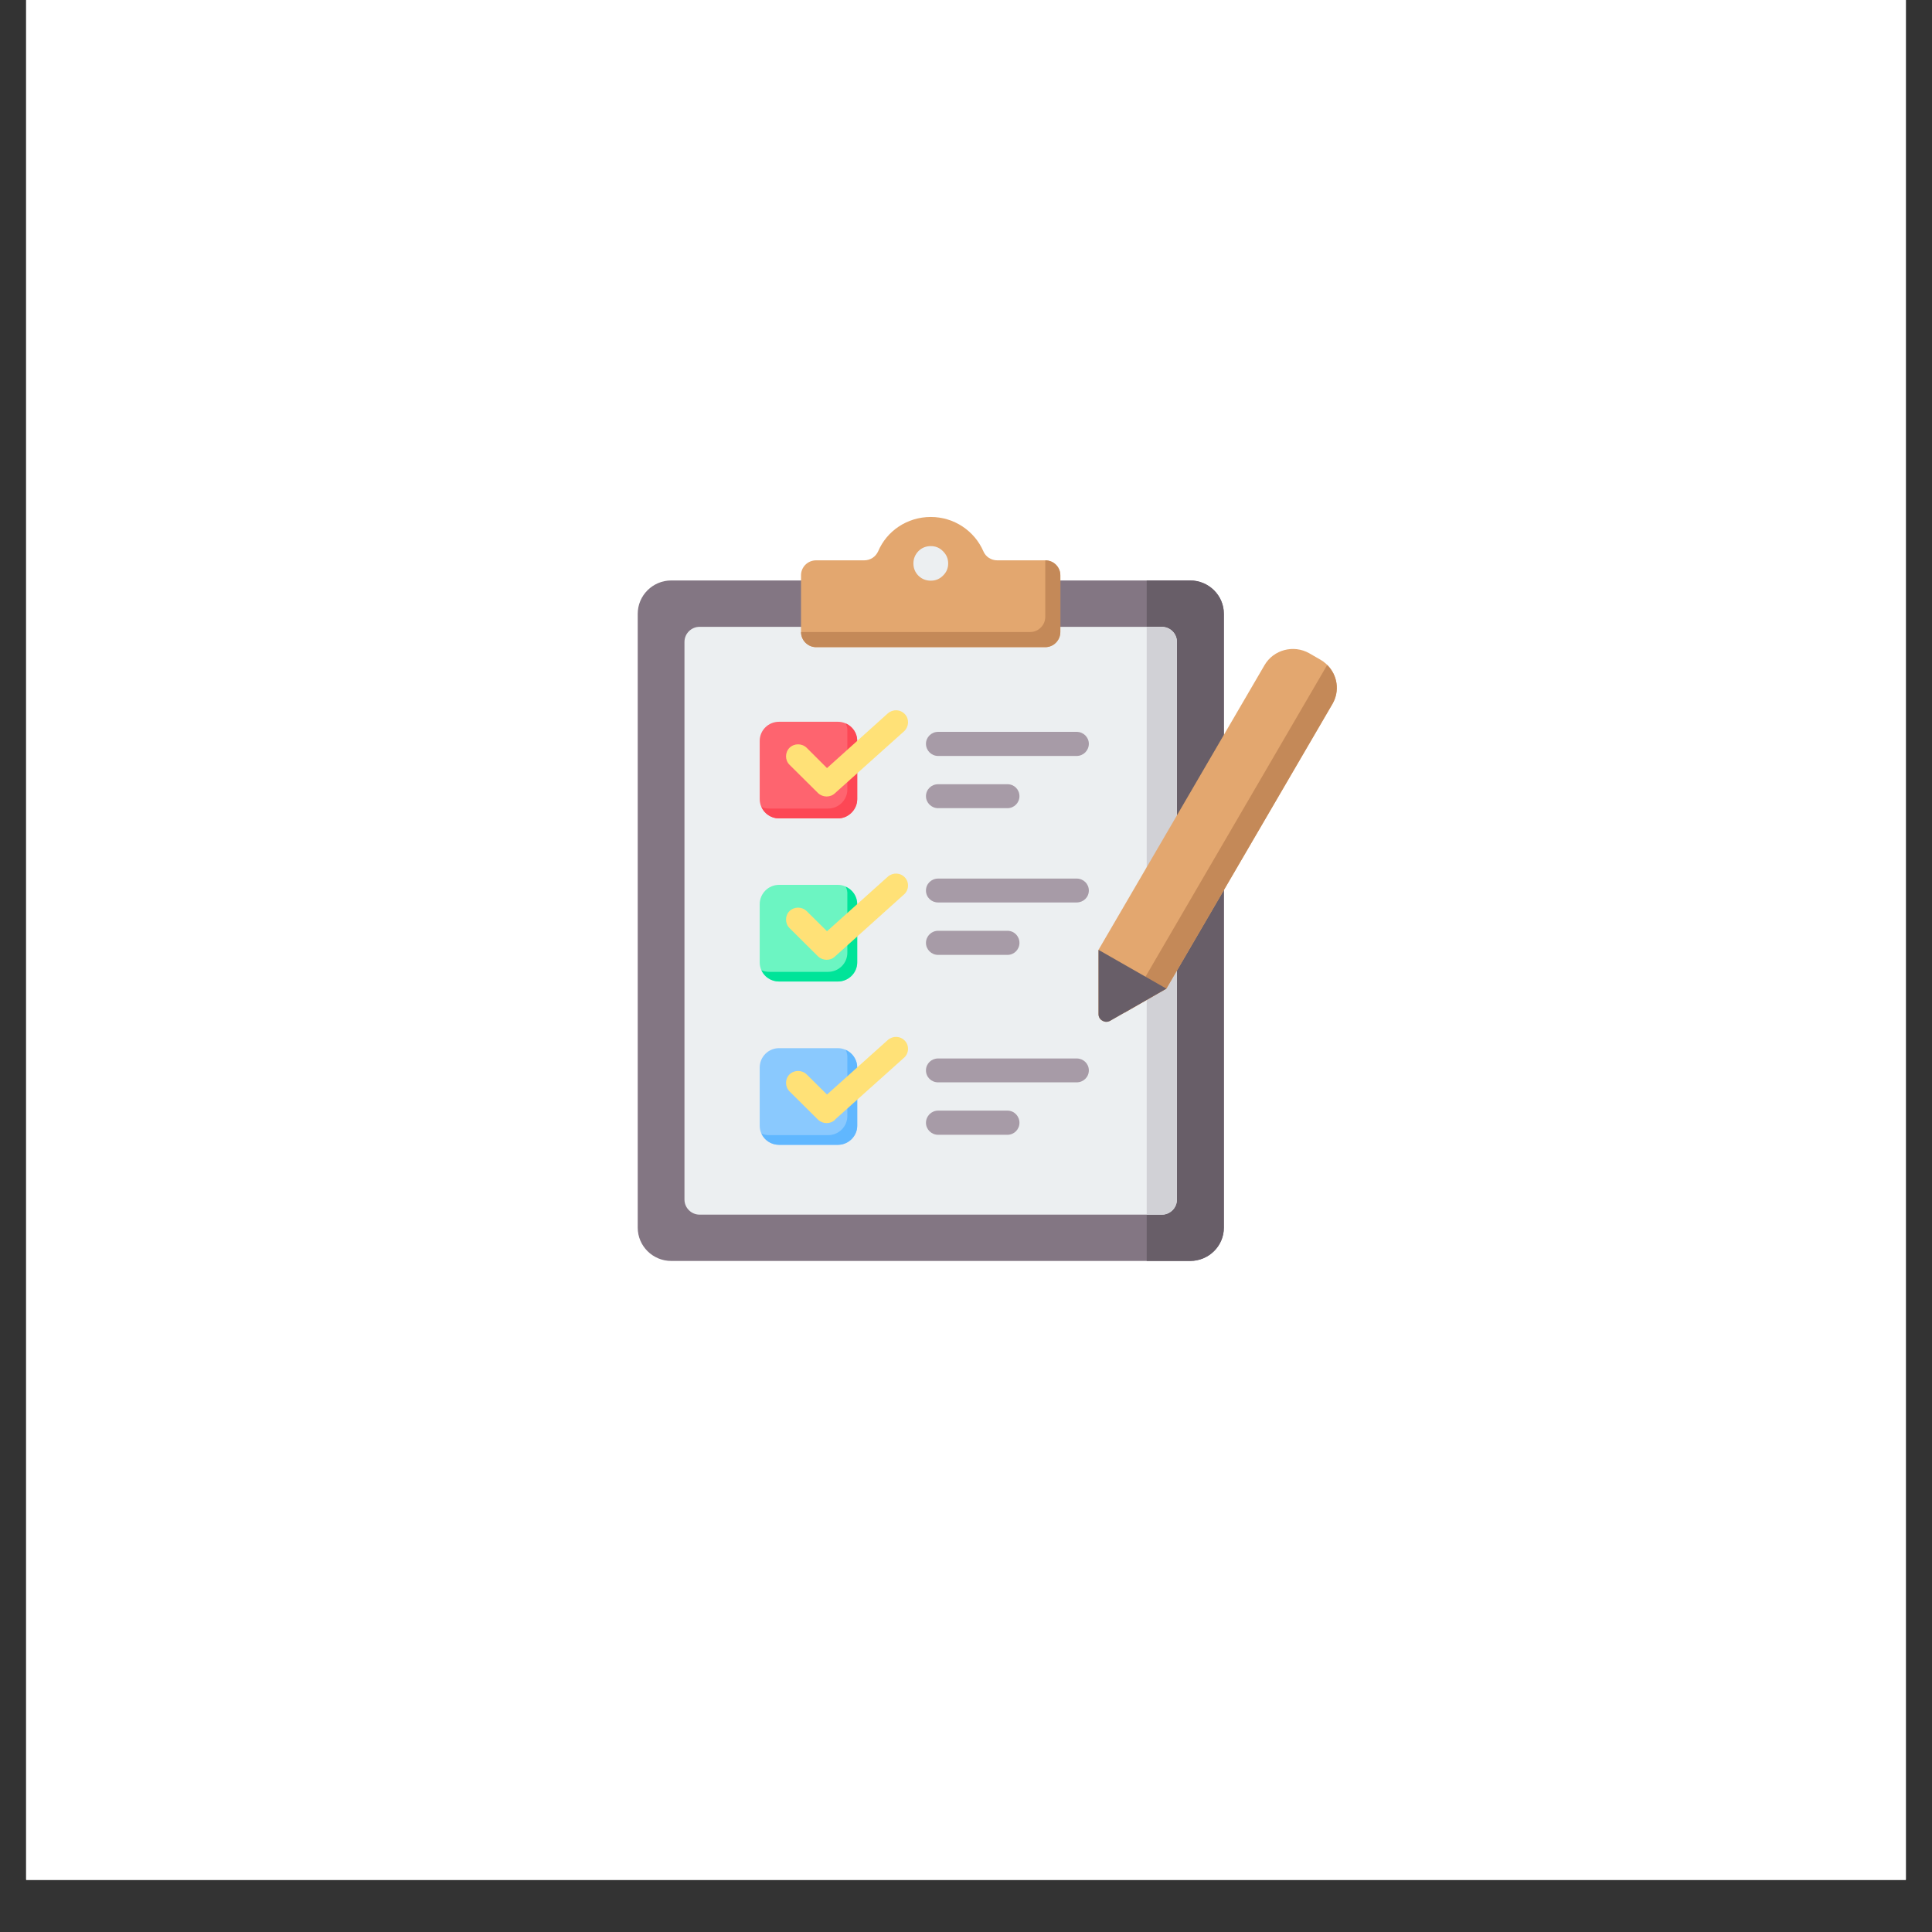
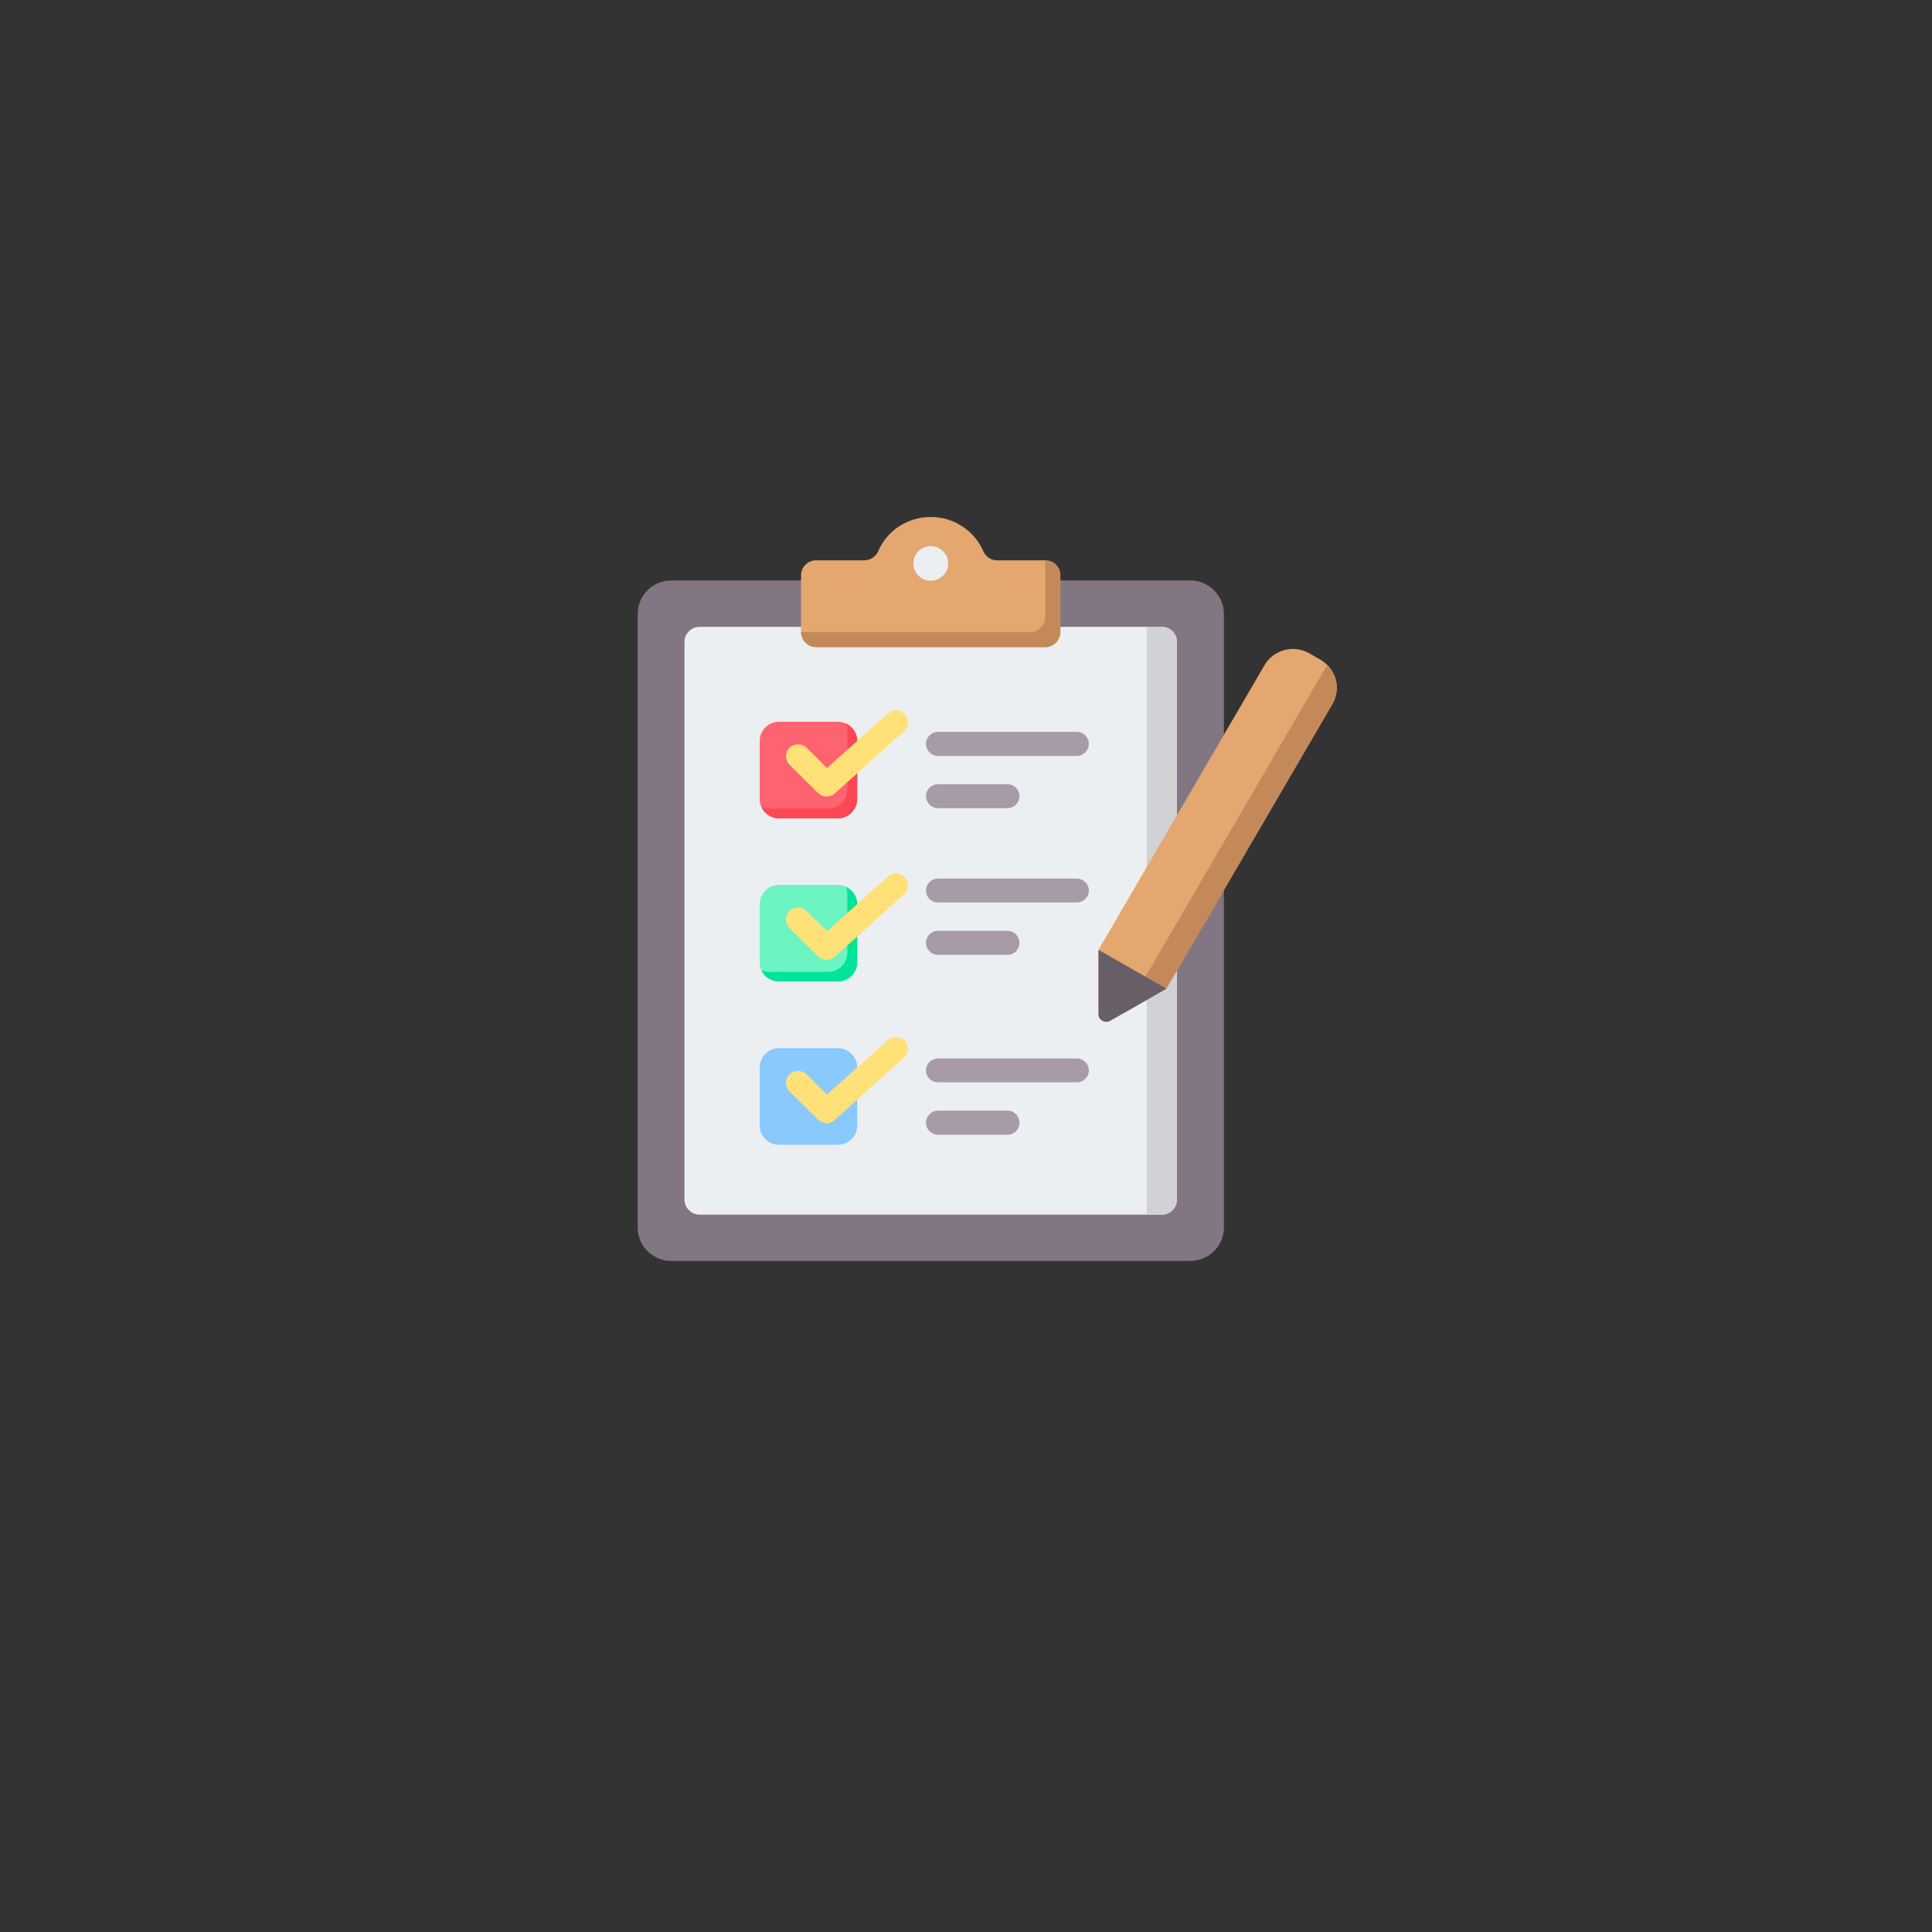
<svg xmlns="http://www.w3.org/2000/svg" width="48" viewBox="0 0 36 36" height="48" preserveAspectRatio="xMidYMid meet">
  <rect x="0" y="0" width="36" height="36" fill="#333333" stroke="none" />
  <defs>
    <clipPath id="4e9f775f00">
-       <path d="M 0.488 0 L 35.512 0 L 35.512 35.027 L 0.488 35.027 Z M 0.488 0 " clip-rule="nonzero" />
-     </clipPath>
+       </clipPath>
    <clipPath id="3dc9248292">
      <path d="M 11.871 10 L 23 10 L 23 23.496 L 11.871 23.496 Z M 11.871 10 " clip-rule="nonzero" />
    </clipPath>
    <clipPath id="7a8e7dfeb6">
-       <path d="M 21 10 L 23 10 L 23 23.496 L 21 23.496 Z M 21 10 " clip-rule="nonzero" />
-     </clipPath>
+       </clipPath>
    <clipPath id="8ca5c38703">
      <path d="M 14 9.633 L 20 9.633 L 20 13 L 14 13 Z M 14 9.633 " clip-rule="nonzero" />
    </clipPath>
  </defs>
  <g clip-path="url(#4e9f775f00)">
    <path fill="#ffffff" d="M 0.488 0 L 35.512 0 L 35.512 119.676 L 0.488 119.676 Z M 0.488 0 " fill-opacity="1" fill-rule="nonzero" />
    <path fill="#ffffff" d="M 0.488 0 L 35.512 0 L 35.512 35.027 L 0.488 35.027 Z M 0.488 0 " fill-opacity="1" fill-rule="nonzero" />
    <path fill="#ffffff" d="M 0.488 0 L 35.512 0 L 35.512 35.027 L 0.488 35.027 Z M 0.488 0 " fill-opacity="1" fill-rule="nonzero" />
  </g>
  <g clip-path="url(#3dc9248292)">
    <path fill="#837683" d="M 22.176 10.816 C 22.523 10.816 22.805 11.094 22.805 11.438 L 22.805 22.875 C 22.805 23.219 22.523 23.496 22.176 23.496 L 12.508 23.496 C 12.164 23.496 11.883 23.219 11.883 22.875 L 11.883 11.438 C 11.883 11.094 12.164 10.816 12.508 10.816 Z M 22.176 10.816 " fill-opacity="1" fill-rule="evenodd" />
  </g>
  <g clip-path="url(#7a8e7dfeb6)">
    <path fill="#685e68" d="M 21.367 23.496 L 22.176 23.496 C 22.523 23.496 22.805 23.219 22.805 22.875 L 22.805 11.438 C 22.805 11.094 22.523 10.816 22.176 10.816 L 21.367 10.816 Z M 21.367 23.496 " fill-opacity="1" fill-rule="evenodd" />
  </g>
  <path fill="#eceff1" d="M 21.648 11.68 L 13.035 11.68 C 12.883 11.68 12.754 11.805 12.754 11.961 L 12.754 22.352 C 12.754 22.508 12.883 22.633 13.035 22.633 L 21.648 22.633 C 21.805 22.633 21.93 22.508 21.93 22.352 L 21.93 11.961 C 21.93 11.805 21.805 11.68 21.648 11.68 Z M 21.648 11.68 " fill-opacity="1" fill-rule="evenodd" />
  <path fill="#d1d1d6" d="M 21.367 22.633 L 21.648 22.633 C 21.656 22.633 21.664 22.633 21.676 22.633 C 21.816 22.617 21.93 22.5 21.93 22.352 L 21.93 11.961 C 21.93 11.816 21.816 11.695 21.676 11.684 C 21.664 11.68 21.656 11.68 21.648 11.68 L 21.367 11.68 Z M 21.367 22.633 " fill-opacity="1" fill-rule="evenodd" />
  <g clip-path="url(#8ca5c38703)">
    <path fill="#e3a76f" d="M 15.207 10.441 L 16.102 10.441 C 16.219 10.441 16.316 10.375 16.363 10.273 C 16.523 9.895 16.902 9.633 17.344 9.633 C 17.781 9.633 18.16 9.895 18.324 10.273 C 18.367 10.375 18.469 10.441 18.582 10.441 L 19.477 10.441 C 19.633 10.441 19.758 10.566 19.758 10.719 L 19.758 11.777 C 19.758 11.93 19.633 12.059 19.477 12.059 L 15.207 12.059 C 15.051 12.059 14.926 11.93 14.926 11.777 L 14.926 10.719 C 14.926 10.566 15.051 10.441 15.207 10.441 Z M 15.207 10.441 " fill-opacity="1" fill-rule="evenodd" />
  </g>
  <path fill="#c48958" d="M 19.195 11.777 L 14.926 11.777 C 14.926 11.93 15.051 12.059 15.207 12.059 L 19.477 12.059 C 19.633 12.059 19.758 11.93 19.758 11.777 L 19.758 10.719 C 19.758 10.566 19.633 10.441 19.477 10.441 L 19.477 11.496 C 19.477 11.566 19.449 11.633 19.406 11.68 C 19.355 11.738 19.281 11.777 19.195 11.777 Z M 19.195 11.777 " fill-opacity="1" fill-rule="evenodd" />
  <path fill="#eceff1" d="M 17.57 10.27 C 17.637 10.336 17.668 10.41 17.668 10.5 C 17.668 10.586 17.637 10.664 17.57 10.727 C 17.508 10.789 17.434 10.82 17.344 10.82 C 17.254 10.82 17.176 10.789 17.113 10.727 C 17.051 10.664 17.02 10.586 17.02 10.5 C 17.02 10.41 17.051 10.336 17.113 10.27 C 17.176 10.207 17.254 10.176 17.344 10.176 C 17.434 10.176 17.508 10.207 17.57 10.27 Z M 17.57 10.27 " fill-opacity="1" fill-rule="nonzero" />
  <path fill="#fe646f" d="M 14.516 13.449 L 15.613 13.449 C 15.809 13.449 15.973 13.609 15.973 13.805 L 15.973 14.891 C 15.973 15.086 15.809 15.25 15.613 15.25 L 14.516 15.25 C 14.316 15.25 14.156 15.086 14.156 14.891 L 14.156 13.805 C 14.156 13.609 14.316 13.449 14.516 13.449 Z M 14.516 13.449 " fill-opacity="1" fill-rule="evenodd" />
  <path fill="#fd4755" d="M 15.758 13.48 C 15.887 13.535 15.973 13.66 15.973 13.805 L 15.973 14.891 C 15.973 15.086 15.809 15.25 15.613 15.25 L 14.516 15.25 C 14.371 15.25 14.242 15.16 14.188 15.035 C 14.23 15.059 14.281 15.066 14.336 15.066 L 15.43 15.066 C 15.629 15.066 15.789 14.906 15.789 14.711 L 15.789 13.625 C 15.793 13.574 15.781 13.523 15.758 13.48 Z M 15.758 13.48 " fill-opacity="1" fill-rule="evenodd" />
  <path fill="#ffe177" d="M 14.711 14.25 C 14.625 14.164 14.625 14.023 14.711 13.934 C 14.801 13.848 14.941 13.848 15.031 13.934 L 15.41 14.312 L 16.543 13.293 C 16.637 13.211 16.777 13.215 16.863 13.309 C 16.945 13.398 16.938 13.539 16.848 13.625 L 15.562 14.777 C 15.477 14.863 15.332 14.863 15.242 14.777 Z M 14.711 14.25 " fill-opacity="1" fill-rule="evenodd" />
  <path fill="#6cf5c2" d="M 14.516 16.488 L 15.613 16.488 C 15.809 16.488 15.973 16.652 15.973 16.848 L 15.973 17.934 C 15.973 18.129 15.809 18.289 15.613 18.289 L 14.516 18.289 C 14.316 18.289 14.156 18.129 14.156 17.934 L 14.156 16.848 C 14.156 16.652 14.316 16.488 14.516 16.488 Z M 14.516 16.488 " fill-opacity="1" fill-rule="evenodd" />
  <path fill="#00e499" d="M 15.758 16.523 C 15.887 16.578 15.973 16.703 15.973 16.848 L 15.973 17.934 C 15.973 18.129 15.809 18.289 15.613 18.289 L 14.516 18.289 C 14.371 18.289 14.242 18.203 14.188 18.078 C 14.23 18.098 14.281 18.109 14.336 18.109 L 15.43 18.109 C 15.629 18.109 15.789 17.949 15.789 17.754 L 15.789 16.668 C 15.793 16.617 15.781 16.566 15.758 16.523 Z M 15.758 16.523 " fill-opacity="1" fill-rule="evenodd" />
  <path fill="#ffe177" d="M 14.711 17.293 C 14.625 17.207 14.625 17.062 14.711 16.977 C 14.801 16.891 14.941 16.891 15.031 16.977 L 15.41 17.352 L 16.543 16.336 C 16.637 16.254 16.777 16.258 16.863 16.352 C 16.945 16.441 16.938 16.582 16.848 16.664 L 15.562 17.82 C 15.477 17.906 15.332 17.906 15.242 17.82 Z M 14.711 17.293 " fill-opacity="1" fill-rule="evenodd" />
  <path fill="#8ac9fe" d="M 14.516 19.531 L 15.613 19.531 C 15.809 19.531 15.973 19.695 15.973 19.891 L 15.973 20.977 C 15.973 21.172 15.809 21.332 15.613 21.332 L 14.516 21.332 C 14.316 21.332 14.156 21.172 14.156 20.977 L 14.156 19.891 C 14.156 19.695 14.316 19.531 14.516 19.531 Z M 14.516 19.531 " fill-opacity="1" fill-rule="evenodd" />
-   <path fill="#60b7ff" d="M 15.758 19.562 C 15.887 19.621 15.973 19.746 15.973 19.891 L 15.973 20.977 C 15.973 21.172 15.809 21.332 15.613 21.332 L 14.516 21.332 C 14.371 21.332 14.242 21.246 14.188 21.121 C 14.23 21.141 14.281 21.152 14.336 21.152 L 15.43 21.152 C 15.629 21.152 15.789 20.992 15.789 20.797 L 15.789 19.711 C 15.793 19.66 15.781 19.609 15.758 19.562 Z M 15.758 19.562 " fill-opacity="1" fill-rule="evenodd" />
  <path fill="#ffe177" d="M 14.711 20.336 C 14.625 20.25 14.625 20.105 14.711 20.02 C 14.801 19.934 14.941 19.934 15.031 20.02 L 15.41 20.395 L 16.543 19.379 C 16.637 19.297 16.777 19.301 16.863 19.395 C 16.945 19.484 16.938 19.625 16.848 19.707 L 15.562 20.859 L 15.562 20.863 C 15.477 20.949 15.332 20.949 15.242 20.863 Z M 14.711 20.336 " fill-opacity="1" fill-rule="evenodd" />
  <path fill="#a79ba7" d="M 17.48 14.086 C 17.355 14.086 17.254 13.984 17.254 13.859 C 17.254 13.738 17.355 13.637 17.48 13.637 L 20.062 13.637 C 20.188 13.637 20.289 13.738 20.289 13.859 C 20.289 13.984 20.188 14.086 20.062 14.086 Z M 17.48 15.059 C 17.355 15.059 17.254 14.957 17.254 14.836 C 17.254 14.711 17.355 14.613 17.48 14.613 L 18.773 14.613 C 18.898 14.613 18.996 14.711 18.996 14.836 C 18.996 14.957 18.898 15.059 18.773 15.059 Z M 17.48 15.059 " fill-opacity="1" fill-rule="evenodd" />
  <path fill="#a79ba7" d="M 17.48 16.816 C 17.355 16.816 17.254 16.719 17.254 16.594 C 17.254 16.469 17.355 16.371 17.48 16.371 L 20.062 16.371 C 20.188 16.371 20.289 16.469 20.289 16.594 C 20.289 16.719 20.188 16.816 20.062 16.816 Z M 17.48 17.793 C 17.355 17.793 17.254 17.691 17.254 17.57 C 17.254 17.445 17.355 17.344 17.48 17.344 L 18.773 17.344 C 18.898 17.344 18.996 17.445 18.996 17.57 C 18.996 17.691 18.898 17.793 18.773 17.793 Z M 17.48 17.793 " fill-opacity="1" fill-rule="evenodd" />
  <path fill="#a79ba7" d="M 17.48 20.168 C 17.355 20.168 17.254 20.07 17.254 19.945 C 17.254 19.82 17.355 19.723 17.48 19.723 L 20.062 19.723 C 20.188 19.723 20.289 19.82 20.289 19.945 C 20.289 20.07 20.188 20.168 20.062 20.168 Z M 17.48 21.145 C 17.355 21.145 17.254 21.043 17.254 20.922 C 17.254 20.797 17.355 20.695 17.48 20.695 L 18.773 20.695 C 18.898 20.695 18.996 20.797 18.996 20.922 C 18.996 21.043 18.898 21.145 18.773 21.145 Z M 17.48 21.145 " fill-opacity="1" fill-rule="evenodd" />
  <path fill="#e3a76f" d="M 20.469 17.699 L 23.562 12.395 C 23.73 12.105 24.105 12.008 24.395 12.172 L 24.605 12.293 C 24.895 12.461 24.996 12.828 24.828 13.117 L 21.734 18.422 L 20.688 19.02 C 20.641 19.047 20.59 19.047 20.543 19.02 C 20.496 18.996 20.469 18.949 20.469 18.898 Z M 20.469 17.699 " fill-opacity="1" fill-rule="evenodd" />
  <path fill="#c48958" d="M 24.73 12.391 C 24.922 12.578 24.969 12.875 24.828 13.117 L 21.734 18.422 L 20.953 18.871 Z M 24.73 12.391 " fill-opacity="1" fill-rule="evenodd" />
  <path fill="#685e68" d="M 20.469 18.898 L 20.469 17.699 L 21.734 18.422 L 20.688 19.02 C 20.641 19.047 20.59 19.047 20.543 19.02 C 20.496 18.996 20.469 18.949 20.469 18.898 Z M 20.469 18.898 " fill-opacity="1" fill-rule="evenodd" />
</svg>